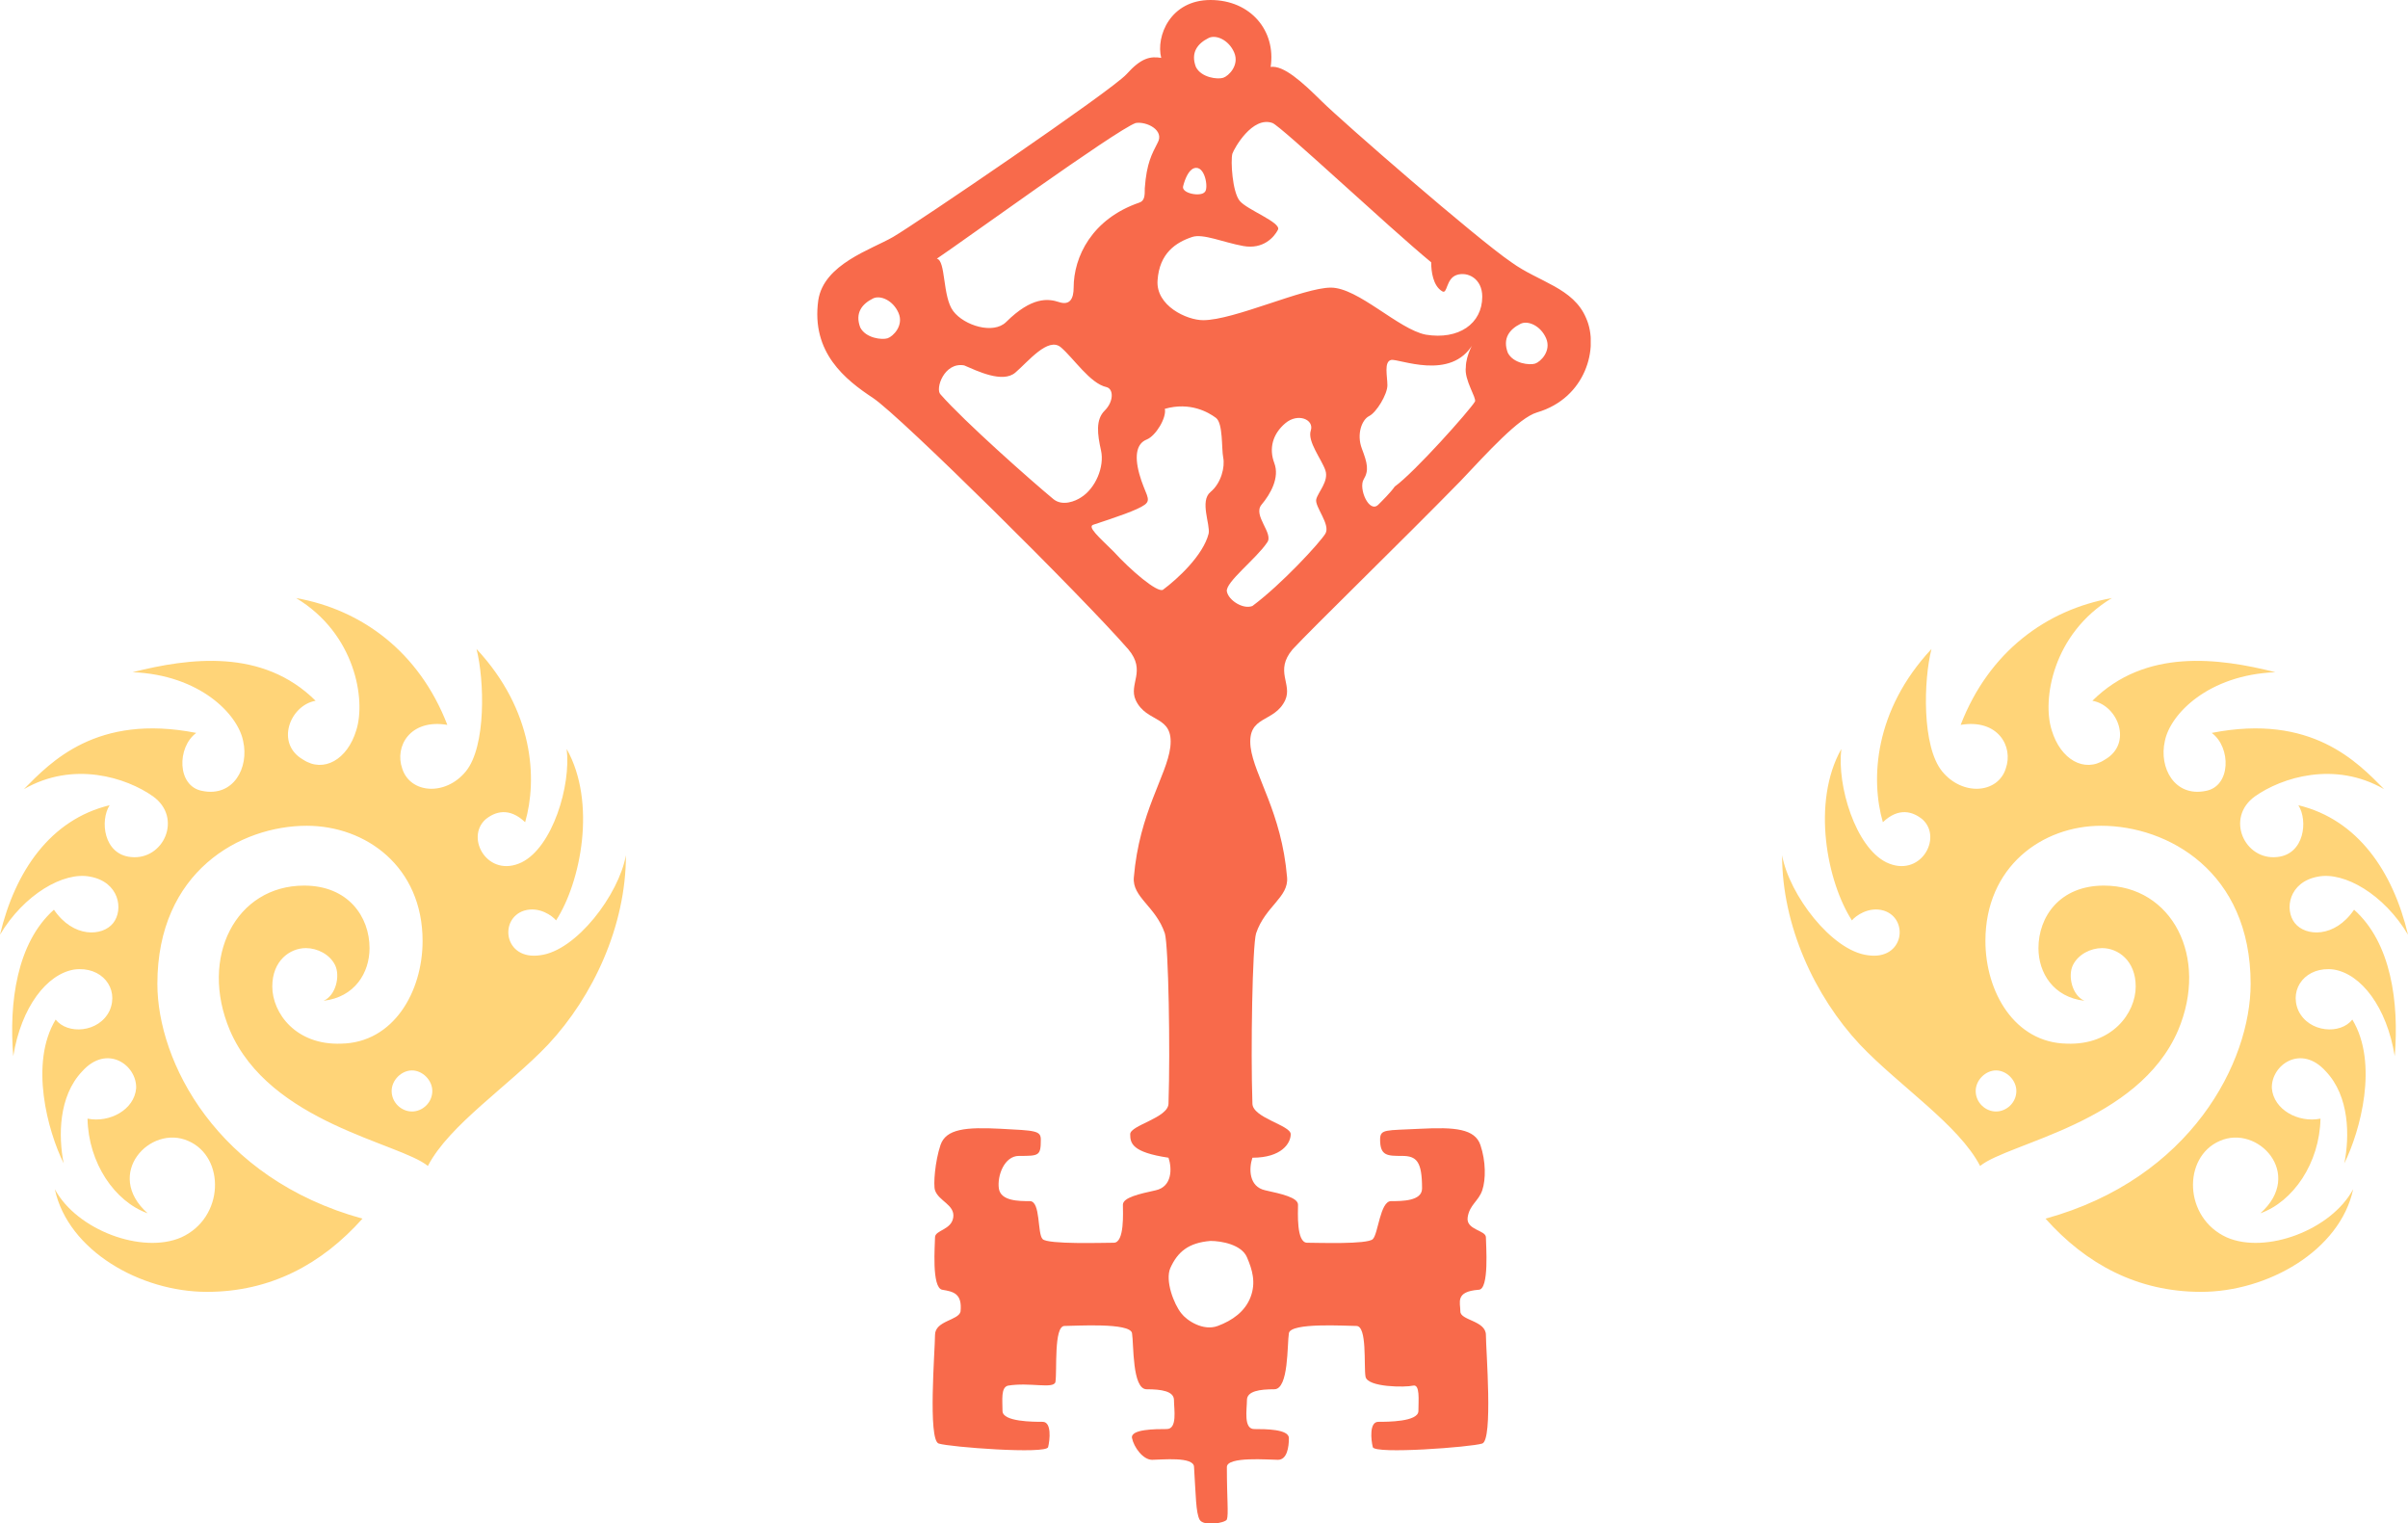
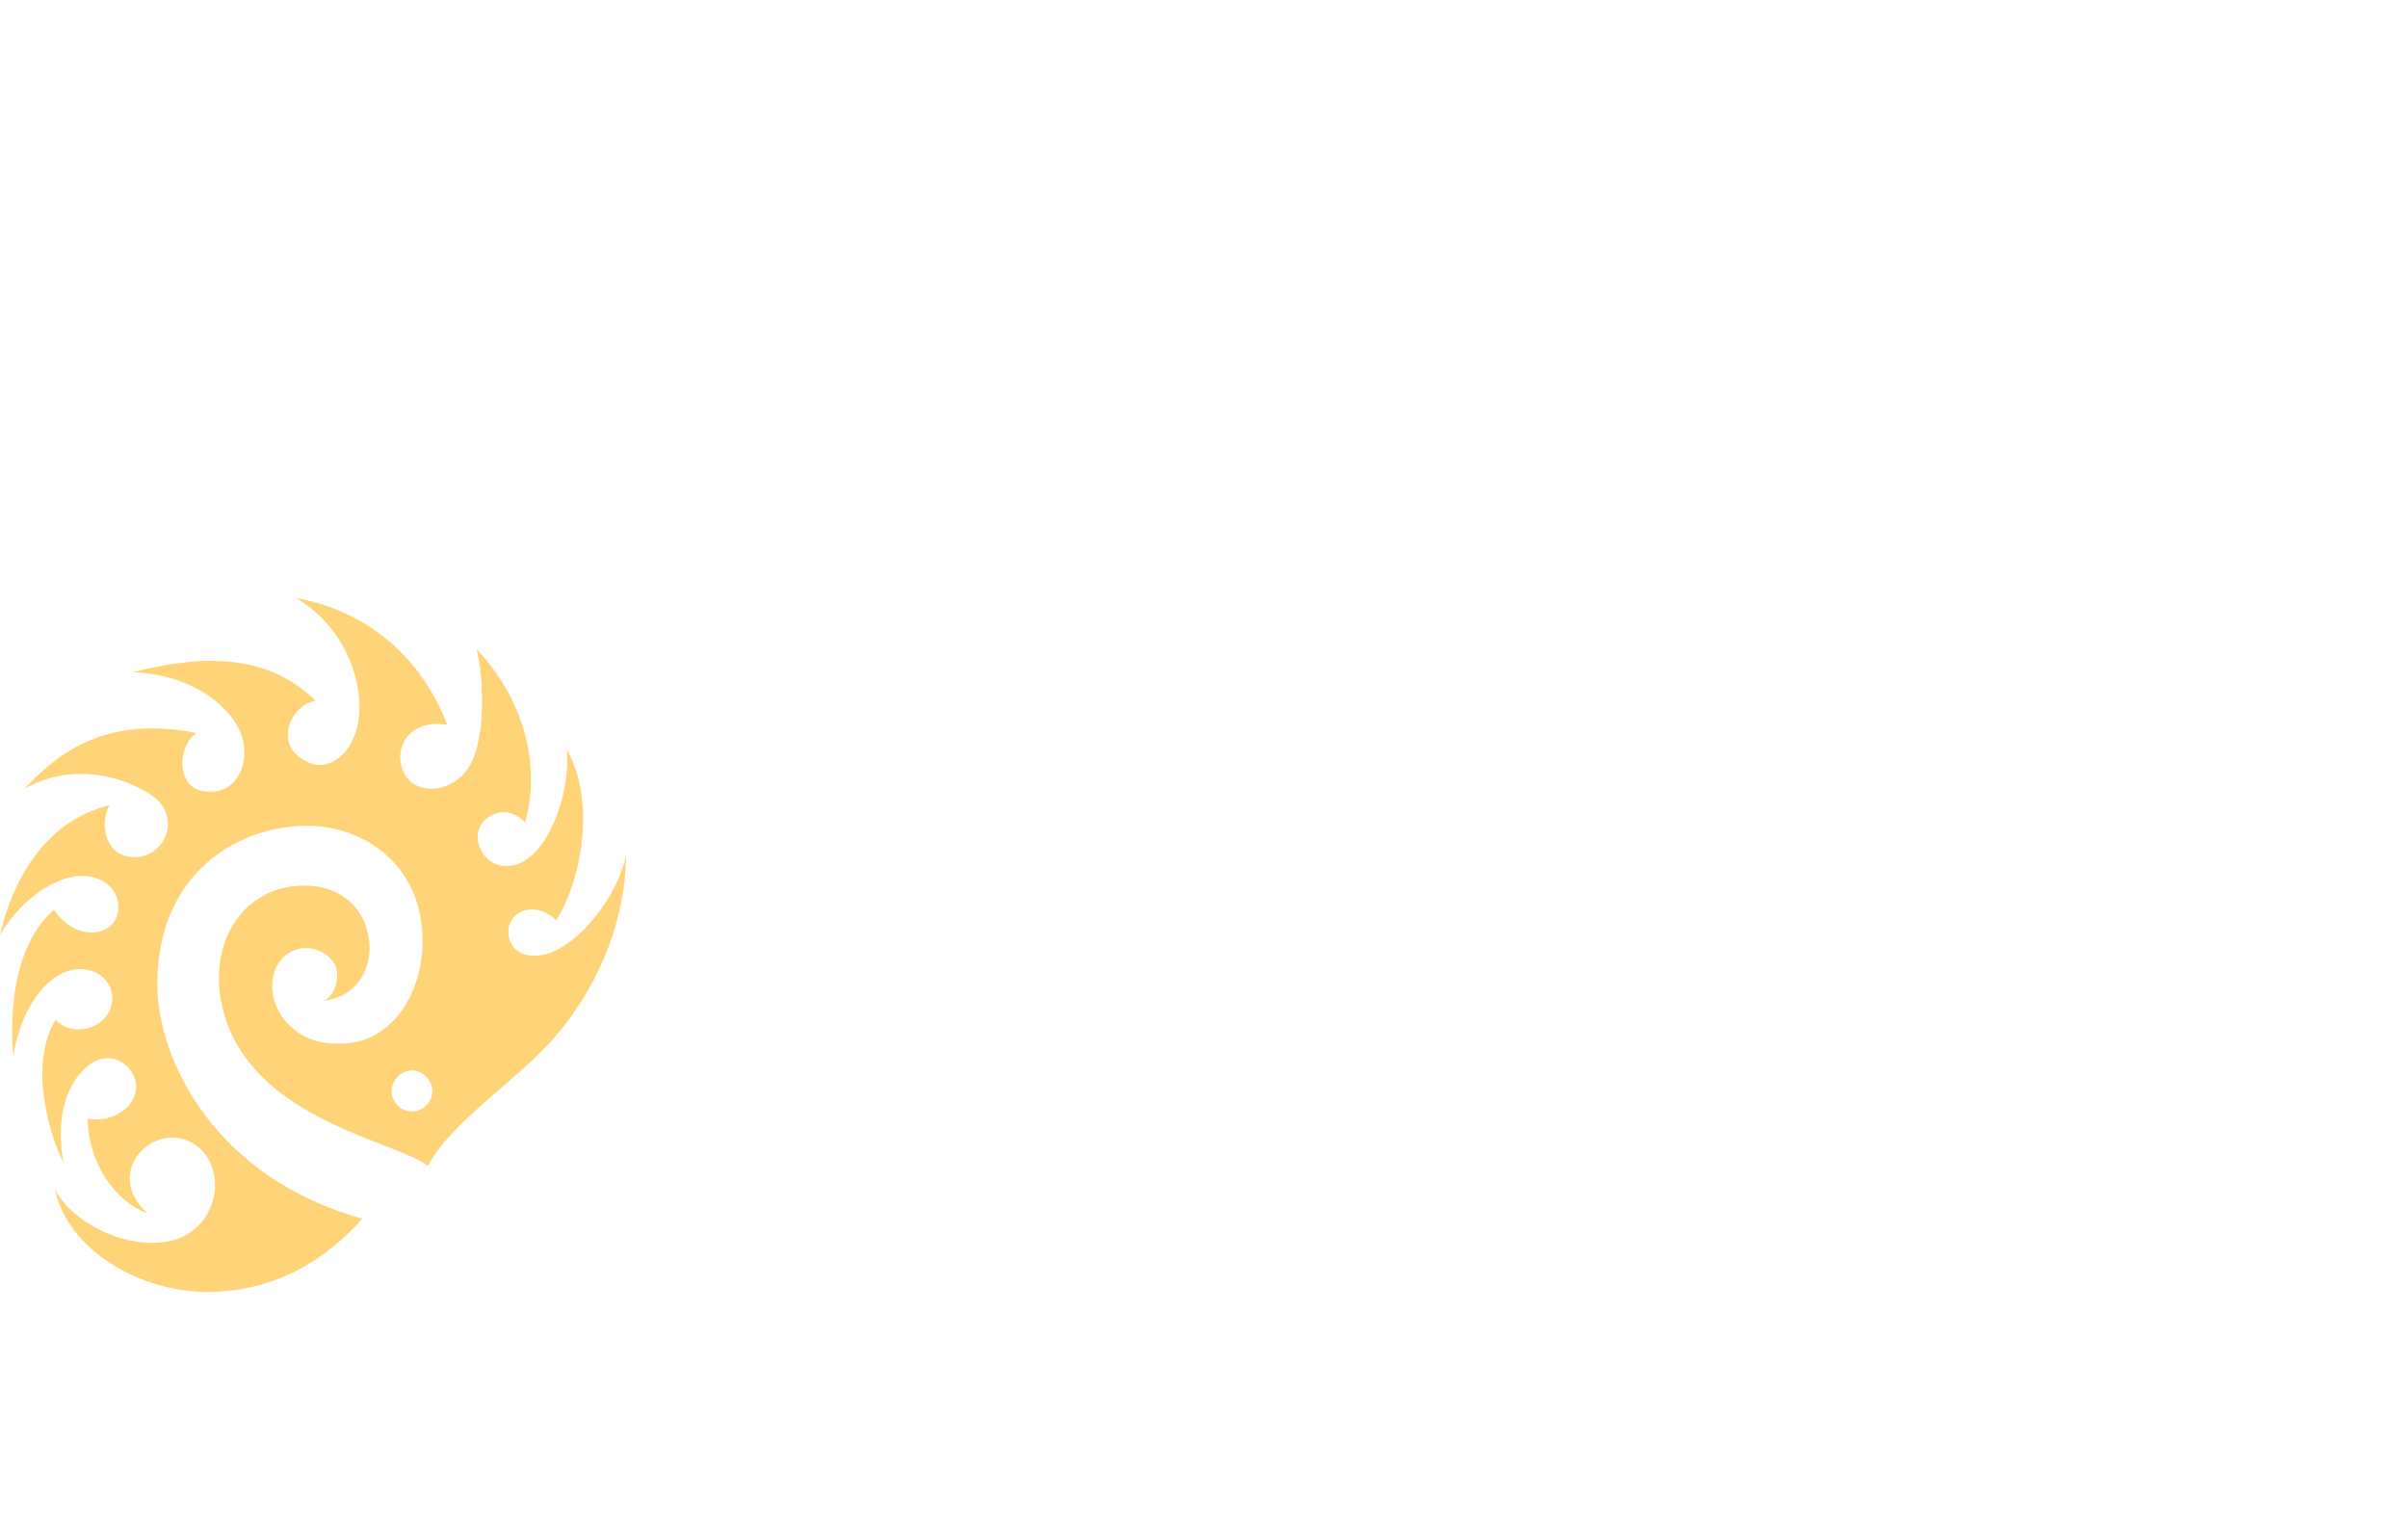
<svg xmlns="http://www.w3.org/2000/svg" width="604" height="382" viewBox="0 0 604 382" fill="none">
  <g clip-path="url(#clip0_1114_3)">
-     <path d="M205.248 75.311C206.62 66.237 218.516 62.608 224.007 59.432C229.498 56.257 278.913 22.684 282.573 18.601C286.233 14.518 288.521 14.064 291.266 14.518C289.894 9.074 293.554 0 303.62 0C313.686 0 320.092 7.713 318.719 16.786C321.922 16.332 326.498 20.416 331.531 25.406C336.564 30.397 370.422 59.886 379.115 65.784C385.979 70.774 394.672 72.135 397.875 79.848C401.078 87.107 397.875 99.81 385.521 103.439C380.946 104.8 373.167 113.42 366.304 120.679C351.663 135.651 329.243 157.428 324.21 162.872C319.634 168.316 324.21 171.492 322.38 175.575C319.634 181.473 312.771 179.204 313.686 187.371C314.601 194.629 321.465 203.703 322.837 220.036C323.295 225.026 317.347 227.295 315.059 234.1C314.144 237.276 313.686 263.135 314.144 276.746C314.144 280.375 323.752 282.19 323.752 284.458C323.752 286.727 321.465 290.356 314.144 290.356C313.229 293.078 313.229 297.615 317.347 298.523C321.465 299.43 325.582 300.337 325.582 302.152C325.582 303.967 325.125 311.679 327.87 311.679C330.615 311.679 342.969 312.133 344.342 310.772C345.715 309.411 346.172 301.245 348.917 301.245C351.663 301.245 356.696 301.245 356.696 298.069C356.696 291.264 355.323 289.903 351.663 289.903C348.002 289.903 346.172 289.903 346.172 285.819C346.172 283.097 347.545 283.551 356.238 283.097C364.931 282.644 369.965 283.097 371.337 287.181C372.71 291.264 372.71 295.8 371.795 298.523C370.88 301.245 368.592 302.152 368.134 305.328C367.677 308.504 372.71 308.504 372.71 310.318C372.71 312.133 373.625 323.475 370.88 323.475C364.931 323.929 366.304 326.651 366.304 328.919C366.304 331.188 372.71 331.188 372.71 334.817C372.71 338.447 374.54 361.131 371.795 362.038C369.049 362.945 344.799 364.76 344.342 362.945C343.884 361.131 343.427 356.594 345.715 356.594C348.002 356.594 355.781 356.594 355.781 353.872C355.781 351.15 356.238 347.066 354.408 347.52C352.578 347.974 342.969 347.974 342.512 345.252C342.054 342.53 342.969 332.549 340.224 332.549C337.479 332.549 323.752 331.641 323.295 334.363C322.837 337.086 323.295 348.428 319.634 348.428C315.974 348.428 312.771 348.881 312.771 351.15C312.771 353.418 311.856 358.409 314.601 358.409C317.347 358.409 323.295 358.409 323.295 360.677C323.295 362.945 322.837 366.121 320.549 366.121C318.262 366.121 307.738 365.214 307.738 367.936C307.738 376.102 308.196 379.732 307.738 381.093C307.281 382 301.79 382.907 300.875 381.093C299.96 379.278 299.96 375.195 299.502 367.936C299.502 365.214 291.266 366.121 288.979 366.121C286.691 366.121 284.403 362.945 283.946 360.677C283.488 358.409 289.894 358.409 292.639 358.409C295.384 358.409 294.469 353.418 294.469 351.15C294.469 348.881 291.266 348.428 287.606 348.428C283.946 348.428 284.403 337.086 283.946 334.363C283.488 331.641 269.762 332.549 267.016 332.549C264.271 332.549 265.186 343.891 264.729 346.613C264.271 348.428 258.323 346.613 252.832 347.52C251.002 347.974 251.46 351.15 251.46 353.872C251.46 356.594 259.238 356.594 261.526 356.594C263.814 356.594 263.356 361.131 262.898 362.945C262.441 364.76 238.191 362.945 235.446 362.038C232.7 361.131 234.531 338.447 234.531 334.817C234.531 331.188 240.479 331.188 240.936 328.919C241.394 324.382 239.106 323.929 236.361 323.475C233.615 323.021 234.531 312.133 234.531 310.318C234.531 308.504 238.648 308.504 239.106 305.328C239.564 302.152 235.446 301.245 234.531 298.523C234.073 297.162 234.531 291.264 235.903 287.181C237.276 283.097 242.309 282.644 251.002 283.097C259.696 283.551 261.068 283.551 261.068 285.819C261.068 289.903 260.611 289.903 255.578 289.903C251.917 289.903 250.087 294.893 250.545 298.069C251.002 301.245 255.578 301.245 258.323 301.245C261.068 301.245 260.153 309.411 261.526 310.772C262.898 312.133 276.625 311.679 279.37 311.679C282.115 311.679 281.658 303.967 281.658 302.152C281.658 300.337 285.776 299.43 289.894 298.523C294.012 297.615 294.012 293.078 293.097 290.356C283.946 288.995 283.488 286.727 283.488 284.458C283.488 282.19 293.097 280.375 293.097 276.746C293.554 263.135 293.097 237.276 292.182 234.1C289.894 227.295 283.946 225.026 284.403 220.036C285.776 203.703 292.639 194.629 293.554 187.371C294.469 179.204 287.606 181.473 284.861 175.575C283.031 171.492 287.606 168.316 283.031 162.872C271.592 149.715 225.837 104.347 218.974 99.81C212.111 95.273 203.417 88.468 205.248 75.311ZM303.62 311.226C298.13 311.679 295.384 313.948 293.554 318.031C292.182 321.207 294.469 327.105 296.299 329.373C297.672 331.188 301.79 333.91 305.45 332.549C309.111 331.188 312.314 328.919 313.686 325.29C315.059 321.66 314.144 318.485 312.771 315.309C311.398 312.133 306.365 311.226 303.62 311.226ZM215.771 82.116C217.144 84.838 221.262 85.292 222.634 84.838C224.007 84.385 226.752 81.663 225.38 78.487C224.007 75.311 220.804 73.95 218.974 74.858C216.229 76.219 214.398 78.487 215.771 82.116ZM299.96 16.786C301.332 19.508 305.45 19.962 306.823 19.508C308.196 19.055 310.941 16.332 309.568 13.157C308.196 9.981 304.993 8.62 303.163 9.527C300.417 10.888 298.587 13.157 299.96 16.786ZM378.2 88.468C379.573 91.19 383.691 91.644 385.064 91.19C386.436 90.736 389.181 88.014 387.809 84.838C386.436 81.663 383.233 80.302 381.403 81.209C378.658 82.57 376.828 84.838 378.2 88.468ZM234.988 64.876C237.276 65.33 236.361 74.404 239.106 78.033C241.851 81.663 249.172 83.931 252.375 80.755C258.781 74.404 262.898 74.858 265.644 75.765C268.389 76.672 269.304 74.858 269.304 72.135C269.304 64.423 273.88 54.895 285.776 50.812C287.148 50.359 287.148 48.998 287.148 47.183C287.606 40.831 288.979 38.563 290.351 35.841C292.182 32.665 287.606 30.397 284.861 30.85C279.828 32.665 240.479 61.247 234.988 64.876ZM241.851 91.644C236.818 90.736 234.531 97.542 235.903 98.903C241.851 105.708 258.781 120.679 264.271 125.216C266.559 127.031 269.762 125.67 271.134 124.762C274.795 122.494 277.082 117.05 276.167 112.967C275.252 108.884 274.795 105.254 277.082 102.986C279.37 100.717 279.37 97.542 277.54 97.088C273.422 96.18 269.304 89.829 266.101 87.107C262.898 84.385 257.865 90.736 254.663 93.458C251.46 96.18 245.054 93.005 241.851 91.644ZM292.182 102.532C292.639 104.8 289.894 109.337 287.606 110.245C285.318 111.152 284.403 113.874 285.776 118.865C287.148 123.855 288.979 125.216 287.148 126.577C285.318 127.938 279.828 129.753 274.337 131.568C272.507 132.021 275.71 134.743 279.37 138.373C283.488 142.91 290.351 148.808 291.724 147.9C295.384 145.178 301.79 139.28 303.163 133.836C303.62 131.568 300.875 125.67 303.62 123.401C306.365 121.133 307.281 117.05 306.823 114.781C306.365 112.513 306.823 106.162 304.993 104.8C303.163 103.439 298.587 100.717 292.182 102.532ZM314.144 151.983C321.465 146.539 331.073 136.105 332.446 133.836C333.818 131.568 329.7 127.031 330.158 125.216C330.615 123.401 333.361 120.679 332.446 117.957C331.531 115.235 327.87 110.698 328.785 107.976C329.7 105.254 325.582 103.439 322.38 106.162C319.177 108.884 318.262 112.513 319.634 116.143C321.007 119.772 318.719 123.855 316.432 126.577C314.144 129.299 319.634 133.836 317.804 136.105C315.059 140.188 307.281 146.086 307.738 148.354C308.196 150.622 311.856 152.891 314.144 151.983ZM349.832 122.04C354.865 118.411 368.592 102.986 369.965 100.717C370.422 99.81 367.219 95.273 367.677 92.097C367.677 88.922 369.965 85.292 369.507 86.2C364.016 95.727 350.748 89.829 348.917 90.283C347.087 90.736 348.002 94.366 348.002 96.634C348.002 98.903 345.257 103.439 343.427 104.347C341.597 105.254 340.224 108.884 341.597 112.513C342.969 116.143 343.427 117.957 342.054 120.226C340.681 122.494 343.427 128.846 345.715 126.577C346.63 125.67 348.917 123.401 349.832 122.04ZM299.502 42.192C298.13 42.646 297.215 44.914 296.757 46.729C296.299 48.544 301.332 49.451 302.248 48.09C303.163 47.183 302.248 41.285 299.502 42.192ZM358.983 65.784C348.002 56.71 321.465 31.758 319.177 30.85C314.144 29.036 309.568 37.202 309.111 38.563C308.653 40.378 309.111 48.09 310.941 50.359C312.771 52.627 321.465 55.803 320.549 57.618C319.634 59.432 316.889 62.608 311.856 61.701C306.823 60.793 301.79 58.525 299.045 59.432C294.927 60.793 290.809 63.515 290.351 70.321C289.894 76.672 297.672 80.302 301.79 80.302C309.568 80.302 326.955 72.135 333.818 72.135C340.681 72.135 350.748 82.57 357.611 83.931C365.847 85.292 371.795 81.209 371.795 74.404C371.795 69.867 368.134 68.052 365.389 68.96C362.644 69.867 363.101 73.95 361.729 73.043C359.441 71.682 358.983 68.052 358.983 65.784Z" fill="#F86A4B" />
-   </g>
+     </g>
  <path d="M112.206 181.799C102.893 180.232 98.901 187.174 100.897 192.772C102.893 199.042 111.763 199.714 116.863 193.444C121.963 187.174 121.52 170.602 119.524 162.764C133.938 178.216 134.825 195.459 131.72 206.208C127.729 202.402 124.181 203.521 121.742 205.537C116.641 210.239 122.407 220.317 130.833 216.286C138.595 212.479 143.251 197.027 142.143 187.846C149.682 201.282 145.691 221.212 139.482 230.842C138.595 229.722 135.268 227.259 131.499 228.378C125.068 230.394 126.398 240.919 135.49 239.575C144.582 238.456 155.226 224.347 157 214.494C157 232.185 148.795 249.876 137.486 261.969C127.729 272.27 112.65 282.124 107.328 292.425C100.232 286.602 67.634 281.676 57.655 258.386C49.894 240.023 59.208 222.108 76.282 222.108C87.37 222.108 92.692 229.946 92.692 237.784C92.692 244.054 88.922 250.1 81.161 250.996C84.266 249.653 85.374 244.726 84.044 242.039C82.713 239.351 79.609 237.784 76.726 237.784C72.734 237.784 68.299 240.919 68.299 247.413C68.299 254.131 74.287 262.193 85.596 261.745C98.679 261.521 105.997 248.757 105.997 235.992C105.997 217.405 91.805 207.104 76.948 207.104C60.316 207.104 39.472 218.525 39.472 246.741C39.472 266.224 54.329 295.56 90.918 305.637C80.718 317.058 67.856 324 51.89 324C35.258 324 17.075 313.699 13.749 298.247C19.292 308.548 35.702 314.595 45.459 310.34C56.325 305.413 56.547 290.185 47.233 286.154C37.698 281.9 25.945 294.44 37.032 304.293C28.828 301.382 22.175 291.753 21.953 280.556C27.497 281.676 33.706 278.317 34.15 272.942C34.371 267.12 26.832 261.745 20.623 268.687C14.636 274.958 14.636 285.035 15.966 291.753C11.975 283.691 7.318 266.672 13.97 255.699C16.853 259.506 24.836 259.058 27.497 253.459C29.936 247.861 25.501 242.263 18.627 243.158C11.753 244.278 5.322 252.564 3.326 264.88C2.218 251.444 4.213 236.44 13.527 228.154C18.405 235.32 25.723 234.873 28.384 231.514C31.045 228.154 29.936 221.212 22.619 219.869C15.966 218.525 5.987 224.347 0 234.425C3.77 218.525 12.64 205.537 27.497 201.954C25.058 205.761 25.945 214.27 32.819 214.942C41.024 215.838 45.903 205.089 38.363 199.714C31.71 195.012 18.405 190.757 5.987 197.923C12.64 191.205 24.171 178.888 49.229 183.815C44.35 187.398 44.35 197.251 50.781 198.371C58.542 199.938 62.534 192.548 60.982 185.83C59.651 179.112 50.116 169.259 33.263 168.587C47.455 165.004 65.86 162.541 79.165 175.753C72.734 176.873 68.965 186.502 76.061 190.533C81.161 193.892 87.148 190.533 89.366 183.143C91.805 175.529 89.144 158.958 74.287 150C90.696 152.911 105.11 163.436 112.206 181.799ZM103.336 278.764C105.997 278.764 108.436 276.525 108.436 273.614C108.436 270.927 105.997 268.463 103.336 268.463C100.675 268.463 98.236 270.927 98.236 273.614C98.236 276.525 100.675 278.764 103.336 278.764Z" fill="#FFD478" />
-   <path d="M491.794 181.799C501.107 180.232 505.099 187.174 503.103 192.772C501.107 199.042 492.237 199.714 487.137 193.444C482.037 187.174 482.48 170.602 484.476 162.764C470.062 178.216 469.175 195.459 472.28 206.208C476.271 202.402 479.819 203.521 482.258 205.537C487.359 210.239 481.593 220.317 473.167 216.286C465.405 212.479 460.749 197.027 461.857 187.846C454.318 201.282 458.309 221.212 464.518 230.842C465.405 229.722 468.732 227.259 472.501 228.378C478.932 230.394 477.602 240.919 468.51 239.575C459.418 238.456 448.774 224.347 447 214.494C447 232.185 455.205 249.876 466.514 261.969C476.271 272.27 491.35 282.124 496.672 292.425C503.768 286.602 536.366 281.676 546.345 258.386C554.106 240.023 544.792 222.108 527.718 222.108C516.63 222.108 511.308 229.946 511.308 237.784C511.308 244.054 515.078 250.1 522.839 250.996C519.734 249.653 518.626 244.726 519.956 242.039C521.287 239.351 524.391 237.784 527.274 237.784C531.266 237.784 535.701 240.919 535.701 247.413C535.701 254.131 529.713 262.193 518.404 261.745C505.321 261.521 498.003 248.757 498.003 235.992C498.003 217.405 512.195 207.104 527.052 207.104C543.684 207.104 564.528 218.525 564.528 246.741C564.528 266.224 549.671 295.56 513.082 305.637C523.282 317.058 536.144 324 552.11 324C568.742 324 586.925 313.699 590.251 298.247C584.708 308.548 568.298 314.595 558.541 310.34C547.675 305.413 547.453 290.185 556.767 286.154C566.302 281.9 578.055 294.44 566.968 304.293C575.172 301.382 581.825 291.753 582.047 280.556C576.503 281.676 570.294 278.317 569.85 272.942C569.629 267.12 577.168 261.745 583.377 268.687C589.364 274.958 589.364 285.035 588.034 291.753C592.025 283.691 596.682 266.672 590.03 255.699C587.147 259.506 579.164 259.058 576.503 253.459C574.064 247.861 578.499 242.263 585.373 243.158C592.247 244.278 598.678 252.564 600.674 264.88C601.782 251.444 599.787 236.44 590.473 228.154C585.595 235.32 578.277 234.873 575.616 231.514C572.955 228.154 574.064 221.212 581.381 219.869C588.034 218.525 598.013 224.347 604 234.425C600.23 218.525 591.36 205.537 576.503 201.954C578.942 205.761 578.055 214.27 571.181 214.942C562.976 215.838 558.097 205.089 565.637 199.714C572.29 195.012 585.595 190.757 598.013 197.923C591.36 191.205 579.829 178.888 554.771 183.815C559.65 187.398 559.65 197.251 553.219 198.371C545.458 199.938 541.466 192.548 543.018 185.83C544.349 179.112 553.884 169.259 570.737 168.587C556.545 165.004 538.14 162.541 524.835 175.753C531.266 176.873 535.035 186.502 527.939 190.533C522.839 193.892 516.852 190.533 514.634 183.143C512.195 175.529 514.856 158.958 529.713 150C513.304 152.911 498.89 163.436 491.794 181.799ZM500.664 278.764C498.003 278.764 495.564 276.525 495.564 273.614C495.564 270.927 498.003 268.463 500.664 268.463C503.325 268.463 505.764 270.927 505.764 273.614C505.764 276.525 503.325 278.764 500.664 278.764Z" fill="#FFD478" />
  <defs>
    <clipPath id="clip0_1114_3">
-       <rect width="194" height="382" fill="white" transform="translate(205)" />
-     </clipPath>
+       </clipPath>
  </defs>
</svg>